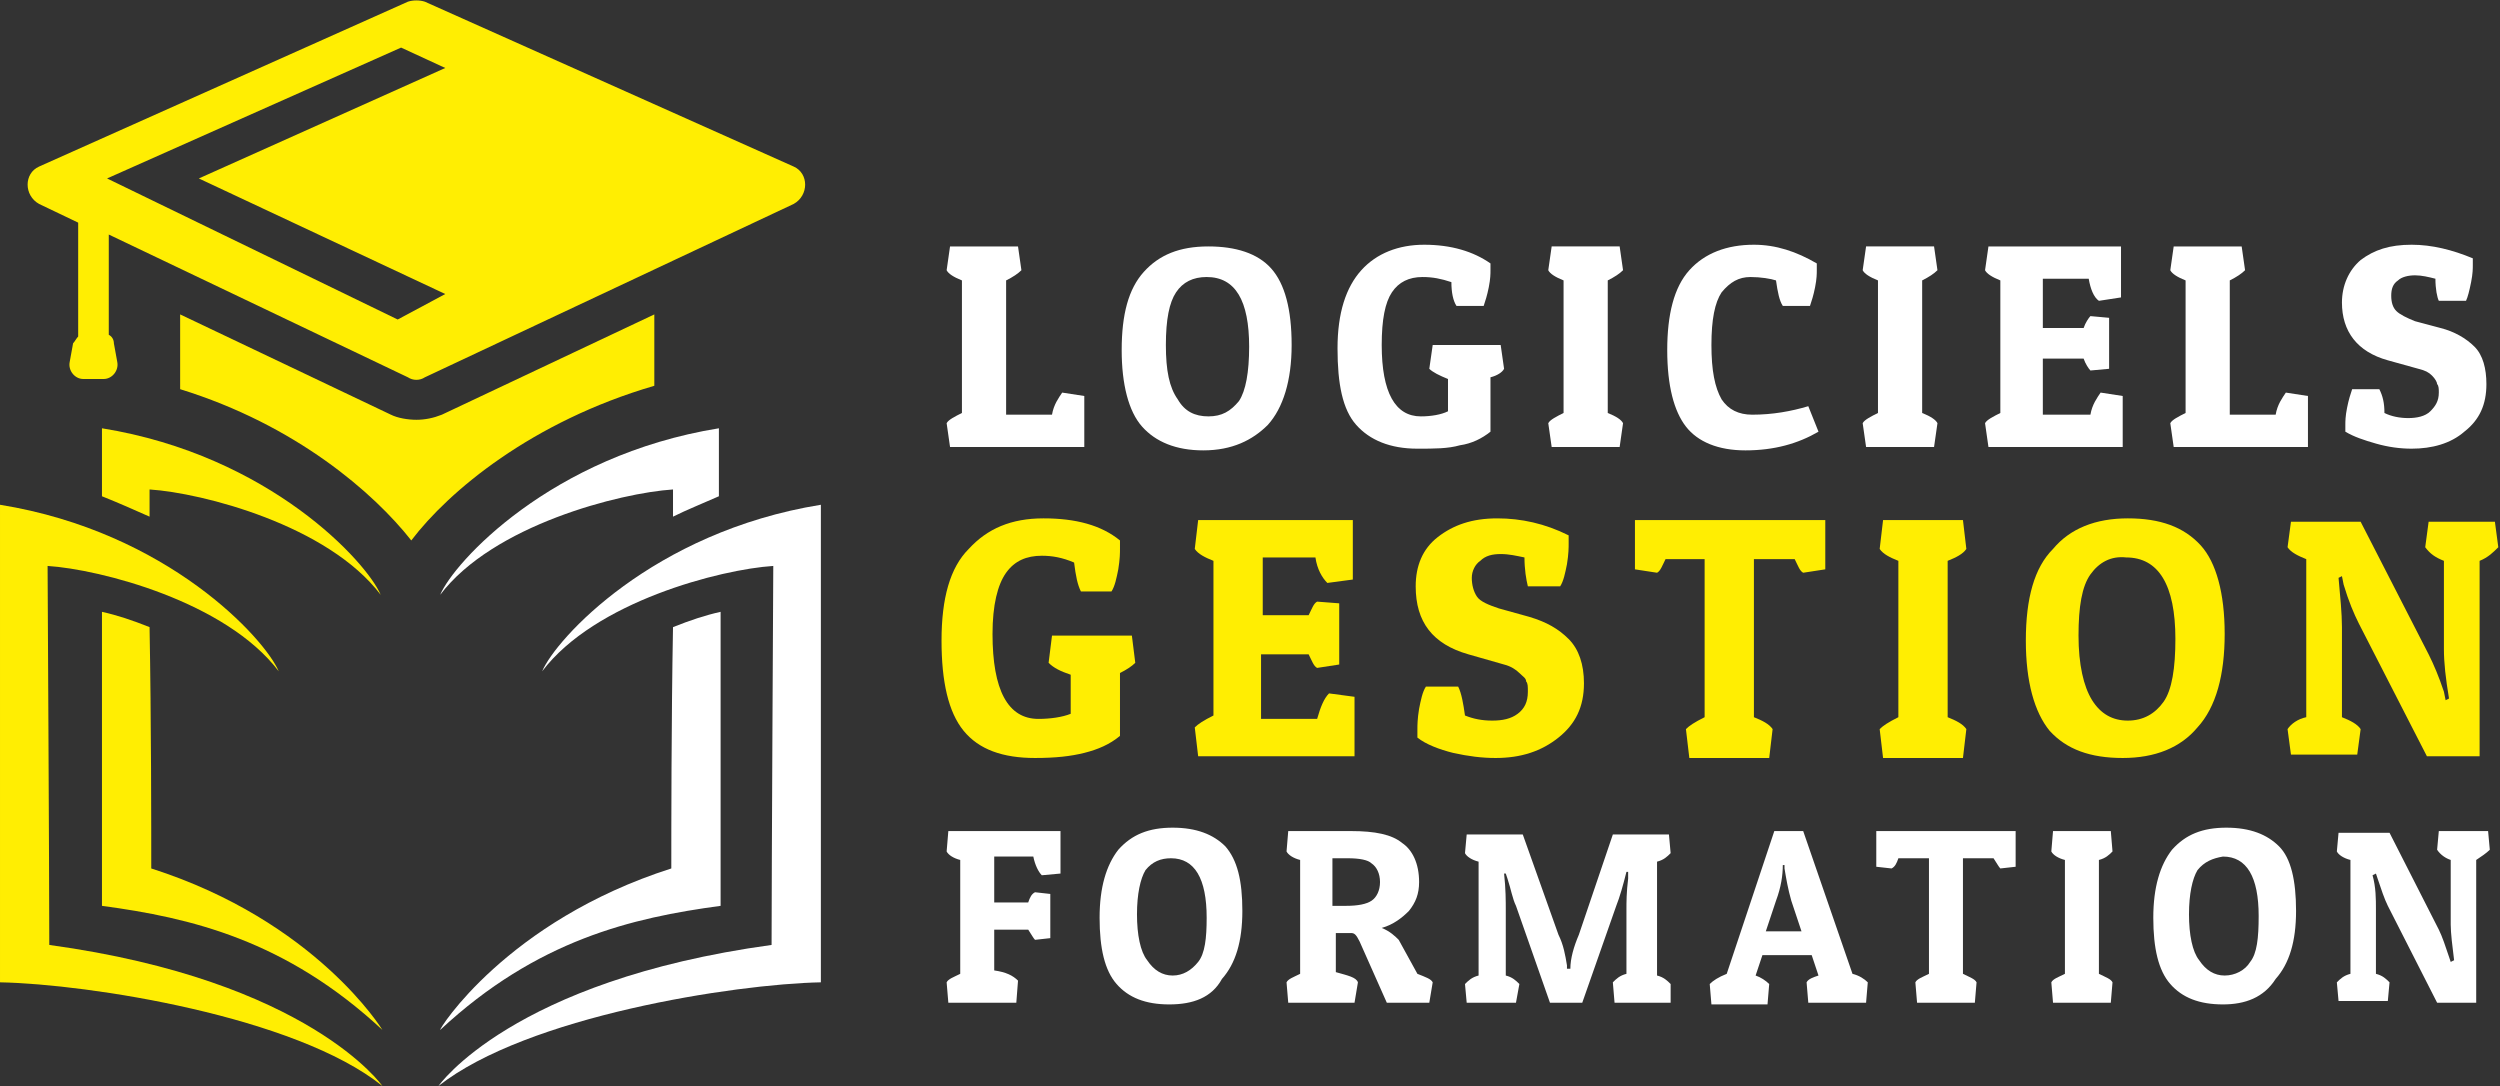
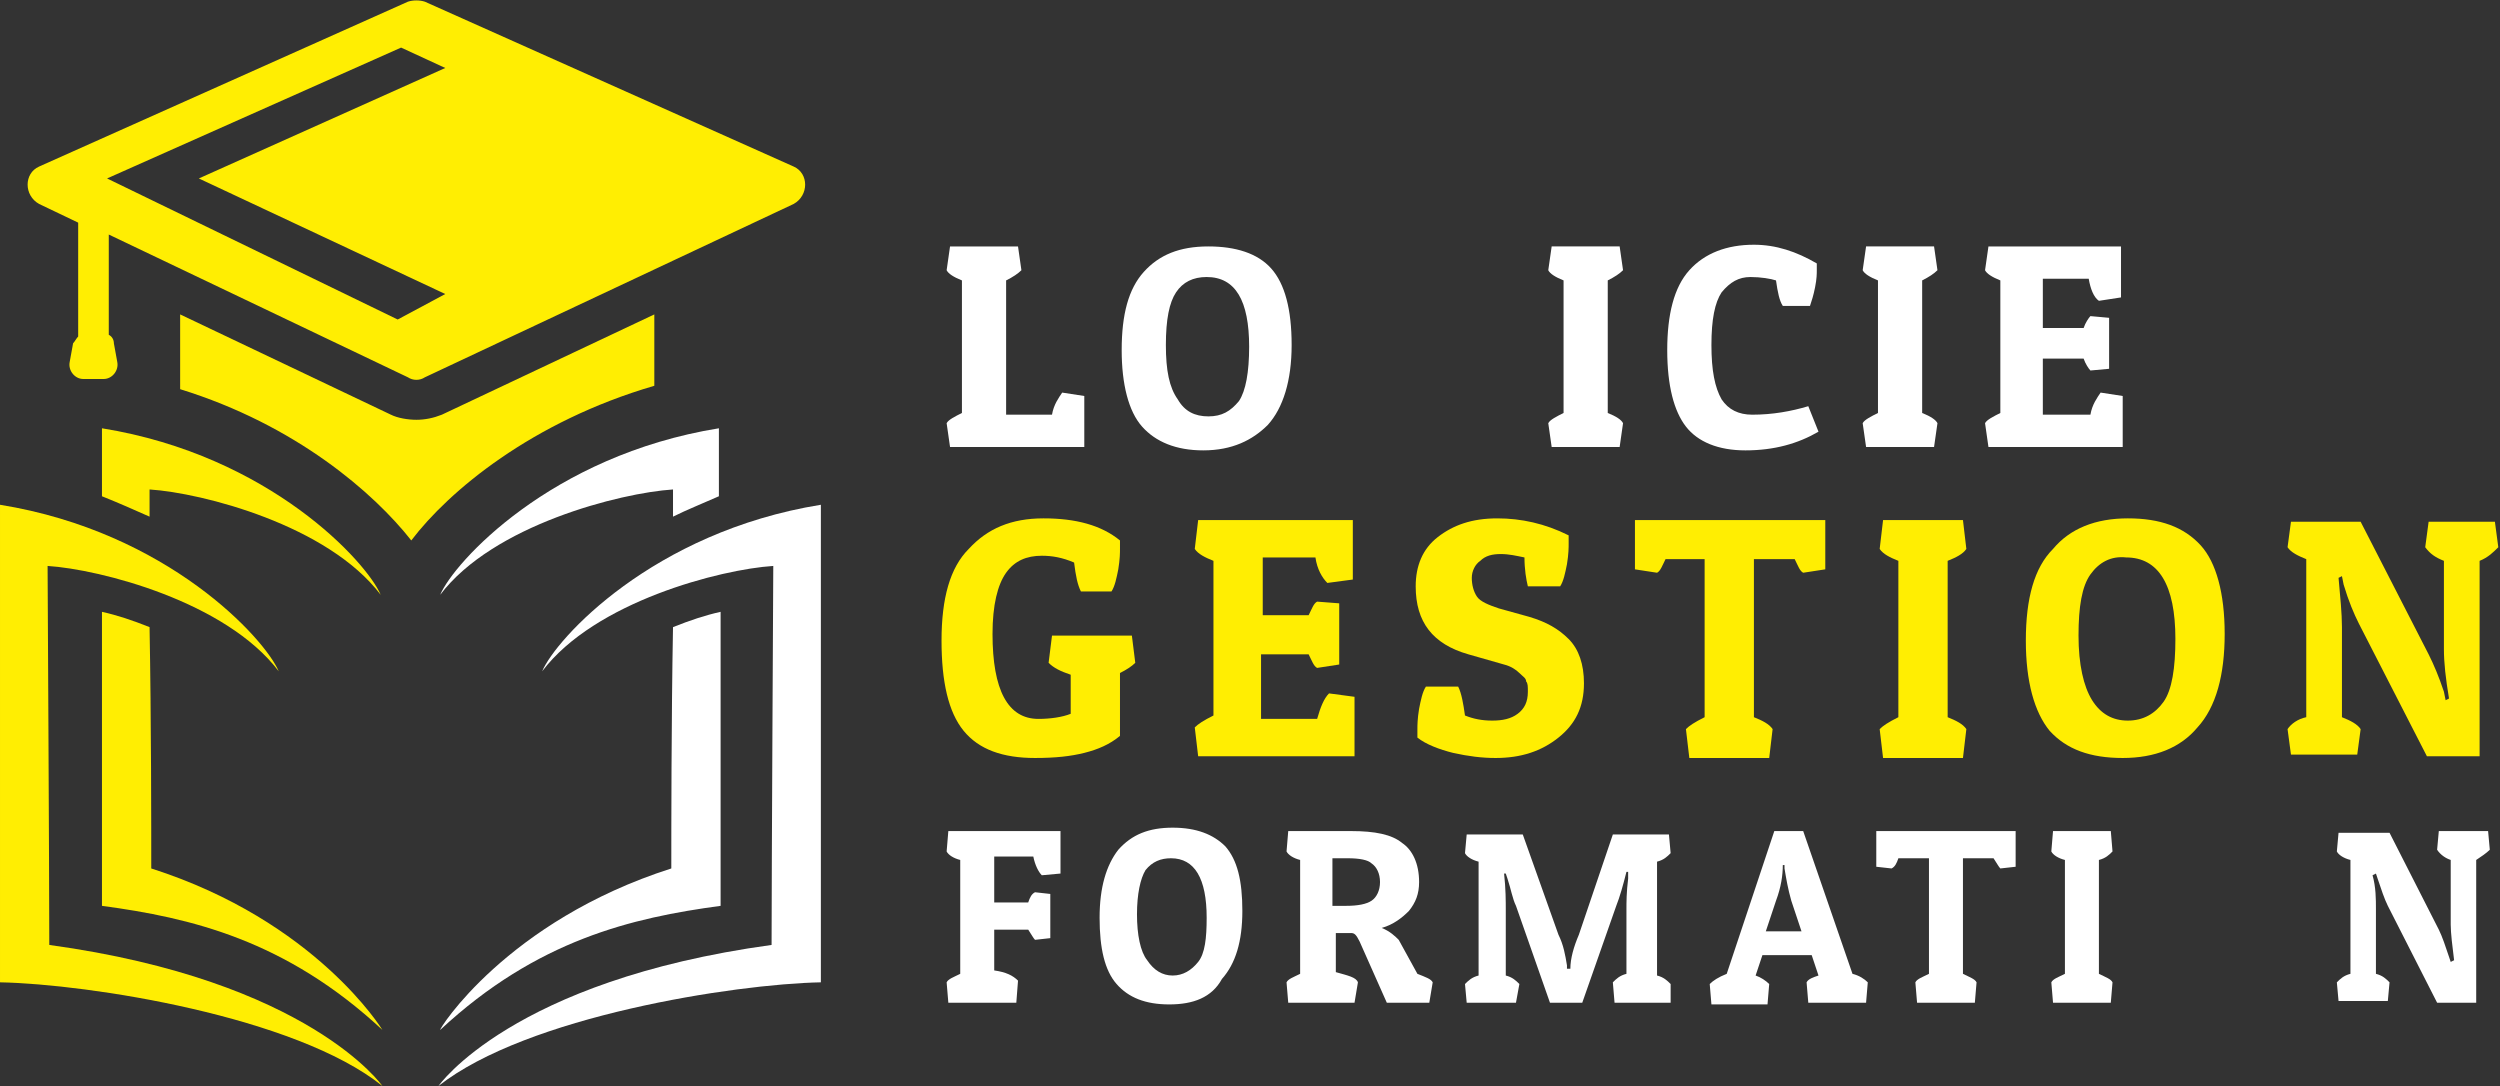
<svg xmlns="http://www.w3.org/2000/svg" version="1.1" id="Layer_1" x="0px" y="0px" width="147.1px" height="63.9px" viewBox="0 0 147.1 63.9" style="enable-background:new 0 0 147.1 63.9;" xml:space="preserve">
  <rect x="0" y="0" width="147.1" height="63.9" fill="#333333" stroke="none" />
  <style type="text/css">
	.st0{fill:#FFFFFF;}
	.st1{fill:#FFEE02;}
</style>
  <g>
    <path class="st0" d="M63.7,26.3h-7.8l-0.2-1.4c0.1-0.2,0.5-0.4,0.9-0.6v-7.8c-0.5-0.2-0.8-0.4-0.9-0.6l0.2-1.4h4l0.2,1.4   c-0.2,0.2-0.5,0.4-0.9,0.6v7.9h2.7c0.1-0.6,0.4-1,0.6-1.3l1.3,0.2V26.3z" />
    <path class="st0" d="M70.8,26.5c-1.6,0-2.8-0.5-3.6-1.4c-0.8-0.9-1.2-2.5-1.2-4.5c0-2.1,0.4-3.6,1.3-4.6c0.9-1,2.1-1.5,3.8-1.5   c1.6,0,2.9,0.4,3.7,1.3c0.8,0.9,1.2,2.4,1.2,4.5c0,2.1-0.5,3.7-1.4,4.7C73.7,25.9,72.5,26.5,70.8,26.5z M69.2,17.2   c-0.4,0.6-0.6,1.6-0.6,3.1c0,1.5,0.2,2.5,0.7,3.2c0.4,0.7,1,1,1.8,1c0.8,0,1.3-0.3,1.8-0.9c0.4-0.6,0.6-1.7,0.6-3.2   c0-2.7-0.8-4.1-2.5-4.1C70.2,16.3,69.6,16.6,69.2,17.2z" />
-     <path class="st0" d="M83.7,16.3c-0.8,0-1.4,0.3-1.8,0.9c-0.4,0.6-0.6,1.6-0.6,3.1c0,2.8,0.8,4.2,2.3,4.2c0.6,0,1.2-0.1,1.6-0.3   v-1.9c-0.5-0.2-0.9-0.4-1.1-0.6l0.2-1.4h4l0.2,1.4c-0.1,0.2-0.4,0.4-0.8,0.5v3.2c-0.5,0.4-1.1,0.7-1.8,0.8   c-0.7,0.2-1.5,0.2-2.5,0.2c-1.6,0-2.8-0.5-3.6-1.4c-0.8-0.9-1.1-2.4-1.1-4.5s0.5-3.6,1.4-4.6c0.9-1,2.2-1.5,3.7-1.5   c1.6,0,2.9,0.4,3.9,1.1c0,0.1,0,0.2,0,0.4c0,0.2,0,0.5-0.1,1c-0.1,0.5-0.2,0.8-0.3,1.1h-1.6c-0.2-0.3-0.3-0.8-0.3-1.4   C84.8,16.4,84.3,16.3,83.7,16.3z" />
    <path class="st0" d="M95.3,14.5l0.2,1.4c-0.2,0.2-0.5,0.4-0.9,0.6v7.8c0.5,0.2,0.8,0.4,0.9,0.6l-0.2,1.4h-4l-0.2-1.4   c0.1-0.2,0.5-0.4,0.9-0.6v-7.8c-0.5-0.2-0.8-0.4-0.9-0.6l0.2-1.4H95.3z" />
    <path class="st0" d="M104.5,16.5c-0.3-0.1-0.9-0.2-1.5-0.2c-0.7,0-1.2,0.3-1.7,0.9c-0.4,0.6-0.6,1.6-0.6,3.1c0,1.5,0.2,2.5,0.6,3.2   c0.4,0.6,1,0.9,1.8,0.9c1.2,0,2.3-0.2,3.3-0.5l0.6,1.5c-1.2,0.7-2.6,1.1-4.3,1.1c-1.6,0-2.8-0.5-3.5-1.4c-0.7-0.9-1.1-2.4-1.1-4.5   c0-2.1,0.4-3.7,1.3-4.7c0.9-1,2.2-1.5,3.8-1.5c1.3,0,2.5,0.4,3.7,1.1c0,0.1,0,0.2,0,0.4c0,0.2,0,0.5-0.1,1   c-0.1,0.5-0.2,0.8-0.3,1.1h-1.6C104.7,17.7,104.6,17.2,104.5,16.5z" />
    <path class="st0" d="M113.8,14.5l0.2,1.4c-0.2,0.2-0.5,0.4-0.9,0.6v7.8c0.5,0.2,0.8,0.4,0.9,0.6l-0.2,1.4h-4l-0.2-1.4   c0.1-0.2,0.5-0.4,0.9-0.6v-7.8c-0.5-0.2-0.8-0.4-0.9-0.6l0.2-1.4H113.8z" />
    <path class="st0" d="M124.9,26.3h-7.9l-0.2-1.4c0.1-0.2,0.5-0.4,0.9-0.6v-7.8c-0.5-0.2-0.8-0.4-0.9-0.6l0.2-1.4h7.8v3l-1.3,0.2   c-0.3-0.2-0.5-0.7-0.6-1.3h-2.7v2.9h2.4c0.1-0.3,0.3-0.6,0.4-0.7l1.1,0.1v3l-1.1,0.1c-0.1-0.1-0.3-0.4-0.4-0.7h-2.4v3.3h2.8   c0.1-0.6,0.4-1,0.6-1.3l1.3,0.2V26.3z" />
-     <path class="st0" d="M135.7,26.3h-7.8l-0.2-1.4c0.1-0.2,0.5-0.4,0.9-0.6v-7.8c-0.5-0.2-0.8-0.4-0.9-0.6l0.2-1.4h4l0.2,1.4   c-0.2,0.2-0.5,0.4-0.9,0.6v7.9h2.7c0.1-0.6,0.4-1,0.6-1.3l1.3,0.2V26.3z" />
-     <path class="st0" d="M143.3,16.4c-0.4-0.1-0.8-0.2-1.2-0.2c-0.4,0-0.8,0.1-1,0.3c-0.3,0.2-0.4,0.5-0.4,0.9c0,0.4,0.1,0.7,0.3,0.9   c0.2,0.2,0.6,0.4,1.1,0.6l1.5,0.4c0.8,0.2,1.5,0.6,2,1.1s0.7,1.3,0.7,2.2c0,1.2-0.4,2.1-1.3,2.8c-0.8,0.7-1.9,1-3.1,1   c-0.7,0-1.4-0.1-2.1-0.3c-0.7-0.2-1.3-0.4-1.8-0.7c0-0.1,0-0.2,0-0.4s0-0.5,0.1-1c0.1-0.5,0.2-0.8,0.3-1.1h1.6   c0.2,0.4,0.3,0.8,0.3,1.4c0.4,0.2,0.9,0.3,1.4,0.3s1-0.1,1.3-0.4c0.3-0.3,0.5-0.6,0.5-1.1c0-0.2,0-0.4-0.1-0.5   c0-0.1-0.1-0.3-0.3-0.5c-0.2-0.2-0.4-0.3-0.8-0.4l-1.8-0.5c-1.8-0.5-2.7-1.7-2.7-3.4c0-1,0.4-1.9,1.1-2.5c0.8-0.6,1.7-0.9,3-0.9   c1.2,0,2.4,0.3,3.6,0.8c0,0.1,0,0.2,0,0.4c0,0.2,0,0.5-0.1,1c-0.1,0.5-0.2,0.9-0.3,1.1h-1.6C143.4,17.5,143.3,17,143.3,16.4z" />
    <path class="st1" d="M61.3,32.7c-0.9,0-1.6,0.3-2.1,1c-0.5,0.7-0.8,1.9-0.8,3.6c0,3.3,0.9,5,2.7,5c0.7,0,1.4-0.1,1.9-0.3v-2.3   c-0.6-0.2-1-0.4-1.3-0.7l0.2-1.6h4.7l0.2,1.6c-0.2,0.2-0.5,0.4-0.9,0.6v3.7c-0.6,0.5-1.3,0.8-2.1,1c-0.8,0.2-1.7,0.3-2.9,0.3   c-1.9,0-3.3-0.5-4.2-1.6c-0.9-1.1-1.3-2.9-1.3-5.3c0-2.5,0.5-4.3,1.6-5.4c1.1-1.2,2.5-1.8,4.4-1.8c1.9,0,3.4,0.4,4.5,1.3   c0,0.1,0,0.2,0,0.5c0,0.2,0,0.6-0.1,1.2c-0.1,0.5-0.2,1-0.4,1.3h-1.8c-0.2-0.4-0.3-0.9-0.4-1.7C62.5,32.8,61.9,32.7,61.3,32.7z" />
    <path class="st1" d="M79.8,44.5h-9.3l-0.2-1.7c0.2-0.2,0.5-0.4,1.1-0.7V33c-0.5-0.2-0.9-0.4-1.1-0.7l0.2-1.7h9.1v3.5l-1.5,0.2   c-0.3-0.3-0.6-0.8-0.7-1.5h-3.1v3.4H77c0.2-0.4,0.3-0.7,0.5-0.8l1.3,0.1v3.6l-1.3,0.2c-0.2-0.1-0.3-0.4-0.5-0.8h-2.8v3.8h3.3   c0.2-0.7,0.4-1.2,0.7-1.5l1.5,0.2V44.5z" />
    <path class="st1" d="M89.7,32.8c-0.5-0.1-0.9-0.2-1.4-0.2c-0.5,0-0.9,0.1-1.2,0.4c-0.3,0.2-0.5,0.6-0.5,1c0,0.4,0.1,0.8,0.3,1.1   c0.2,0.3,0.7,0.5,1.3,0.7l1.8,0.5c1,0.3,1.7,0.7,2.3,1.3c0.6,0.6,0.9,1.5,0.9,2.6c0,1.4-0.5,2.4-1.5,3.2c-1,0.8-2.2,1.2-3.7,1.2   c-0.8,0-1.6-0.1-2.5-0.3c-0.8-0.2-1.6-0.5-2.1-0.9c0-0.1,0-0.2,0-0.5c0-0.2,0-0.6,0.1-1.2c0.1-0.5,0.2-1,0.4-1.3h1.9   c0.2,0.4,0.3,1,0.4,1.7c0.5,0.2,1,0.3,1.6,0.3c0.6,0,1.1-0.1,1.5-0.4c0.4-0.3,0.6-0.7,0.6-1.3c0-0.3,0-0.5-0.1-0.6   c0-0.2-0.2-0.3-0.4-0.5c-0.2-0.2-0.5-0.4-0.9-0.5l-2.1-0.6c-2.1-0.6-3.1-1.9-3.1-4c0-1.2,0.4-2.2,1.3-2.9c0.9-0.7,2-1.1,3.5-1.1   c1.4,0,2.8,0.3,4.2,1c0,0.1,0,0.2,0,0.5c0,0.2,0,0.6-0.1,1.2c-0.1,0.5-0.2,1-0.4,1.3h-1.9C89.8,34.1,89.7,33.5,89.7,32.8z" />
    <path class="st1" d="M107.4,30.6v2.9l-1.3,0.2c-0.2-0.1-0.3-0.4-0.5-0.8h-2.4v9.3c0.5,0.2,0.9,0.4,1.1,0.7l-0.2,1.7h-4.7l-0.2-1.7   c0.2-0.2,0.5-0.4,1.1-0.7v-9.3H98c-0.2,0.4-0.3,0.7-0.5,0.8l-1.3-0.2v-2.9H107.4z" />
    <path class="st1" d="M115.5,30.6l0.2,1.7c-0.2,0.3-0.6,0.5-1.1,0.7v9.2c0.5,0.2,0.9,0.4,1.1,0.7l-0.2,1.7h-4.7l-0.2-1.7   c0.2-0.2,0.5-0.4,1.1-0.7V33c-0.5-0.2-0.9-0.4-1.1-0.7l0.2-1.7H115.5z" />
    <path class="st1" d="M124.9,44.6c-1.9,0-3.3-0.5-4.3-1.6c-0.9-1.1-1.4-2.9-1.4-5.3c0-2.5,0.5-4.3,1.6-5.4c1-1.2,2.5-1.8,4.4-1.8   c1.9,0,3.3,0.5,4.3,1.6c0.9,1,1.4,2.8,1.4,5.2s-0.5,4.3-1.6,5.5C128.3,44,126.8,44.6,124.9,44.6z M123,33.8   c-0.5,0.7-0.7,1.9-0.7,3.6c0,1.7,0.3,3,0.8,3.8c0.5,0.8,1.2,1.2,2.1,1.2c0.9,0,1.6-0.4,2.1-1.1c0.5-0.7,0.7-2,0.7-3.7   c0-3.2-1-4.8-2.9-4.8C124.2,32.7,123.5,33.1,123,33.8z" />
    <path class="st1" d="M137.8,36.9v5.3c0.5,0.2,0.9,0.4,1.1,0.7l-0.2,1.5h-3.9l-0.2-1.5c0.2-0.3,0.6-0.6,1.1-0.7v-9.3   c-0.5-0.2-0.9-0.4-1.1-0.7l0.2-1.5h4.1l4,7.8c0.3,0.6,0.6,1.3,0.9,2.2l0.1,0.5l0.2-0.1c-0.2-1.2-0.3-2.1-0.3-2.9v-5.2   c-0.5-0.2-0.8-0.4-1.1-0.8l0.2-1.5h3.9l0.2,1.5c-0.3,0.3-0.6,0.6-1.1,0.8v11.5h-3.1l-4-7.8c-0.3-0.6-0.6-1.3-0.9-2.3l-0.1-0.5   l-0.2,0.1C137.7,35.1,137.8,36.1,137.8,36.9z" />
    <path class="st0" d="M62.4,48.9v2.5l-1.1,0.1c-0.2-0.2-0.4-0.6-0.5-1.1h-2.3v2.7h2c0.1-0.3,0.2-0.5,0.4-0.6l0.9,0.1v2.6l-0.9,0.1   c-0.1-0.1-0.2-0.3-0.4-0.6h-2v2.4c0.7,0.1,1.1,0.3,1.4,0.6L59.8,59h-4l-0.1-1.2c0.1-0.2,0.4-0.3,0.8-0.5v-6.7   c-0.4-0.1-0.7-0.3-0.8-0.5l0.1-1.2H62.4z" />
    <path class="st0" d="M68.8,59.1c-1.4,0-2.4-0.4-3.1-1.2c-0.7-0.8-1-2.1-1-3.9c0-1.8,0.4-3.1,1.1-4c0.8-0.9,1.8-1.3,3.2-1.3   s2.4,0.4,3.1,1.1c0.7,0.8,1,2,1,3.8s-0.4,3.1-1.2,4C71.3,58.7,70.2,59.1,68.8,59.1z M67.4,51.2c-0.3,0.5-0.5,1.4-0.5,2.6   s0.2,2.2,0.6,2.7c0.4,0.6,0.9,0.9,1.5,0.9c0.6,0,1.1-0.3,1.5-0.8S71,55.2,71,54c0-2.3-0.7-3.5-2.1-3.5   C68.3,50.5,67.8,50.7,67.4,51.2z" />
    <path class="st0" d="M83.5,51.9c0,0.7-0.2,1.2-0.6,1.7c-0.4,0.4-0.9,0.8-1.6,1c0.5,0.2,0.8,0.5,1,0.7l1.1,2   c0.5,0.2,0.8,0.3,0.9,0.5L84.1,59h-2.5L80,55.4c-0.2-0.4-0.3-0.5-0.5-0.5h-0.9v2.3c0.7,0.2,1.2,0.3,1.3,0.6L79.7,59h-3.9l-0.1-1.2   c0.1-0.2,0.4-0.3,0.8-0.5v-6.7c-0.4-0.1-0.7-0.3-0.8-0.5l0.1-1.2h3.7c1.4,0,2.4,0.2,3,0.7C83.1,50,83.5,50.8,83.5,51.9z M79.3,50.5   h-0.9v2.8h0.8c0.7,0,1.2-0.1,1.5-0.3c0.3-0.2,0.5-0.6,0.5-1.1s-0.2-0.9-0.5-1.1C80.5,50.6,80,50.5,79.3,50.5z" />
    <path class="st0" d="M95.7,53.5c0-0.4,0-1,0.1-1.8l0-0.4l-0.1,0c-0.2,0.8-0.4,1.5-0.6,2L93.1,59h-1.9l-2-5.7   c-0.2-0.4-0.3-1-0.5-1.6l-0.1-0.3l-0.1,0c0.1,0.9,0.1,1.6,0.1,2.2v3.8c0.4,0.1,0.6,0.3,0.8,0.5L89.2,59h-2.9l-0.1-1.1   c0.2-0.2,0.4-0.4,0.8-0.5v-6.7c-0.4-0.1-0.7-0.3-0.8-0.5l0.1-1.1h3.3l2.1,5.9c0.3,0.6,0.4,1.2,0.5,1.8l0,0.2h0.2   c0-0.6,0.2-1.3,0.5-2l2-5.9h3.3l0.1,1.1c-0.2,0.2-0.4,0.4-0.8,0.5v6.7c0.4,0.1,0.6,0.3,0.8,0.5L98.3,59H95l-0.1-1.2   c0.2-0.2,0.4-0.4,0.8-0.5V53.5z" />
    <path class="st0" d="M106.1,48.9l2.9,8.4c0.4,0.1,0.7,0.3,0.9,0.5l-0.1,1.2h-3.4l-0.1-1.2c0.1-0.2,0.4-0.3,0.7-0.4l-0.4-1.2h-2.9   l-0.4,1.2c0.3,0.1,0.6,0.3,0.8,0.5l-0.1,1.2h-3.3l-0.1-1.2c0.2-0.2,0.5-0.4,1-0.6l2.8-8.4H106.1z M104.9,50.9   c0,0.6-0.1,1.3-0.4,2.1l-0.6,1.8h2.1l-0.6-1.8c-0.2-0.7-0.3-1.3-0.4-1.9l0-0.2H104.9z" />
    <path class="st0" d="M118.6,48.9V51l-0.9,0.1c-0.1-0.1-0.2-0.3-0.4-0.6h-1.8v6.8c0.4,0.2,0.7,0.3,0.8,0.5l-0.1,1.2h-3.4l-0.1-1.2   c0.1-0.2,0.4-0.3,0.8-0.5v-6.8h-1.8c-0.1,0.3-0.2,0.5-0.4,0.6l-0.9-0.1v-2.1H118.6z" />
    <path class="st0" d="M124.2,48.9l0.1,1.2c-0.2,0.2-0.4,0.4-0.8,0.5v6.7c0.4,0.2,0.7,0.3,0.8,0.5l-0.1,1.2h-3.4l-0.1-1.2   c0.1-0.2,0.4-0.3,0.8-0.5v-6.7c-0.4-0.1-0.7-0.3-0.8-0.5l0.1-1.2H124.2z" />
-     <path class="st0" d="M130.8,59.1c-1.4,0-2.4-0.4-3.1-1.2c-0.7-0.8-1-2.1-1-3.9c0-1.8,0.4-3.1,1.1-4c0.8-0.9,1.8-1.3,3.2-1.3   c1.4,0,2.4,0.4,3.1,1.1s1,2,1,3.8s-0.4,3.1-1.2,4C133.2,58.7,132.1,59.1,130.8,59.1z M129.3,51.2c-0.3,0.5-0.5,1.4-0.5,2.6   s0.2,2.2,0.6,2.7c0.4,0.6,0.9,0.9,1.5,0.9c0.6,0,1.2-0.3,1.5-0.8c0.4-0.5,0.5-1.4,0.5-2.7c0-2.3-0.7-3.5-2.1-3.5   C130.2,50.5,129.7,50.7,129.3,51.2z" />
    <path class="st0" d="M139.8,53.5v3.8c0.4,0.1,0.6,0.3,0.8,0.5l-0.1,1.1h-2.9l-0.1-1.1c0.2-0.2,0.4-0.4,0.8-0.5v-6.7   c-0.4-0.1-0.7-0.3-0.8-0.5l0.1-1.1h3l2.9,5.7c0.2,0.4,0.4,1,0.6,1.6l0.1,0.3l0.2-0.1c-0.1-0.8-0.2-1.6-0.2-2.1v-3.8   c-0.3-0.1-0.6-0.3-0.8-0.6l0.1-1.1h2.9l0.1,1.1c-0.2,0.2-0.5,0.4-0.8,0.6V59h-2.3l-2.9-5.7c-0.2-0.4-0.4-1-0.6-1.6l-0.1-0.3   l-0.2,0.1C139.8,52.2,139.8,52.9,139.8,53.5z" />
  </g>
  <g>
    <g>
      <path class="st1" d="M46.7,9.8L25,0.1c-0.3-0.1-0.7-0.1-1,0L2.3,9.8c-0.9,0.4-0.9,1.7,0,2.2l2.3,1.1v6.7c-0.1,0.1-0.2,0.3-0.3,0.4    l-0.2,1.1c-0.1,0.5,0.3,1,0.8,1h1.2c0.5,0,0.9-0.5,0.8-1l-0.2-1.1c0-0.2-0.1-0.4-0.3-0.5v-5.9L24,22.2c0.3,0.2,0.7,0.2,1,0    L46.7,12C47.6,11.5,47.6,10.2,46.7,9.8z M26.2,17.3l-2.8,1.5L6.3,10.5l17.3-7.7L26.2,4l-14.5,6.5L26.2,17.3z" />
      <g>
        <path class="st1" d="M8.8,30.4c0-1,0-1.6,0-1.6c3.1,0.2,10.5,2.1,13.6,6.2c-0.8-1.9-6.5-8.2-16.4-9.8c0,1,0,2.4,0,4     C7,29.6,7.9,30,8.8,30.4z" />
        <path class="st1" d="M8.9,51.1c0-2.2,0-8.8-0.1-14.2c-1-0.4-1.9-0.7-2.8-0.9c0,8.2,0,17.3,0,17.3c5.2,0.7,10.8,2,16.5,7.3     C22.5,60.6,18.6,54.2,8.9,51.1z" />
      </g>
      <path class="st1" d="M22.5,63.9c0,0-4.3-6.2-19.6-8.3c0-3.9-0.1-22.3-0.1-22.3c3.1,0.2,10.5,2.1,13.6,6.2    c-0.8-1.9-6.5-8.2-16.4-9.8c0,6.4,0,28.1,0,28.1C5.2,57.9,17.4,59.8,22.5,63.9z" />
      <path class="st0" d="M39.6,30.4c0-1,0-1.6,0-1.6C36.5,29,29,30.9,25.9,35c0.8-1.9,6.5-8.2,16.4-9.8c0,1,0,2.4,0,4    C41.4,29.6,40.4,30,39.6,30.4z" />
      <path class="st1" d="M24.2,31.8c2.2-2.9,7.1-7,14.3-9.1v-4.2L26,24.4c-0.5,0.2-1,0.3-1.5,0.3c-0.5,0-1.1-0.1-1.5-0.3l-12.4-5.9    v4.4C17.4,25,22,29,24.2,31.8z" />
      <path class="st0" d="M39.5,51.1c0-2.2,0-8.8,0.1-14.2c1-0.4,1.9-0.7,2.8-0.9c0,8.2,0,17.3,0,17.3c-5.2,0.7-10.8,2-16.5,7.3    C25.8,60.6,29.8,54.2,39.5,51.1z" />
      <path class="st0" d="M25.8,63.9c0,0,4.3-6.2,19.6-8.3c0-3.9,0.1-22.3,0.1-22.3c-3.1,0.2-10.5,2.1-13.6,6.2    c0.8-1.9,6.5-8.2,16.4-9.8c0,6.4,0,28.1,0,28.1C43.2,57.9,31,59.8,25.8,63.9z" />
    </g>
  </g>
</svg>